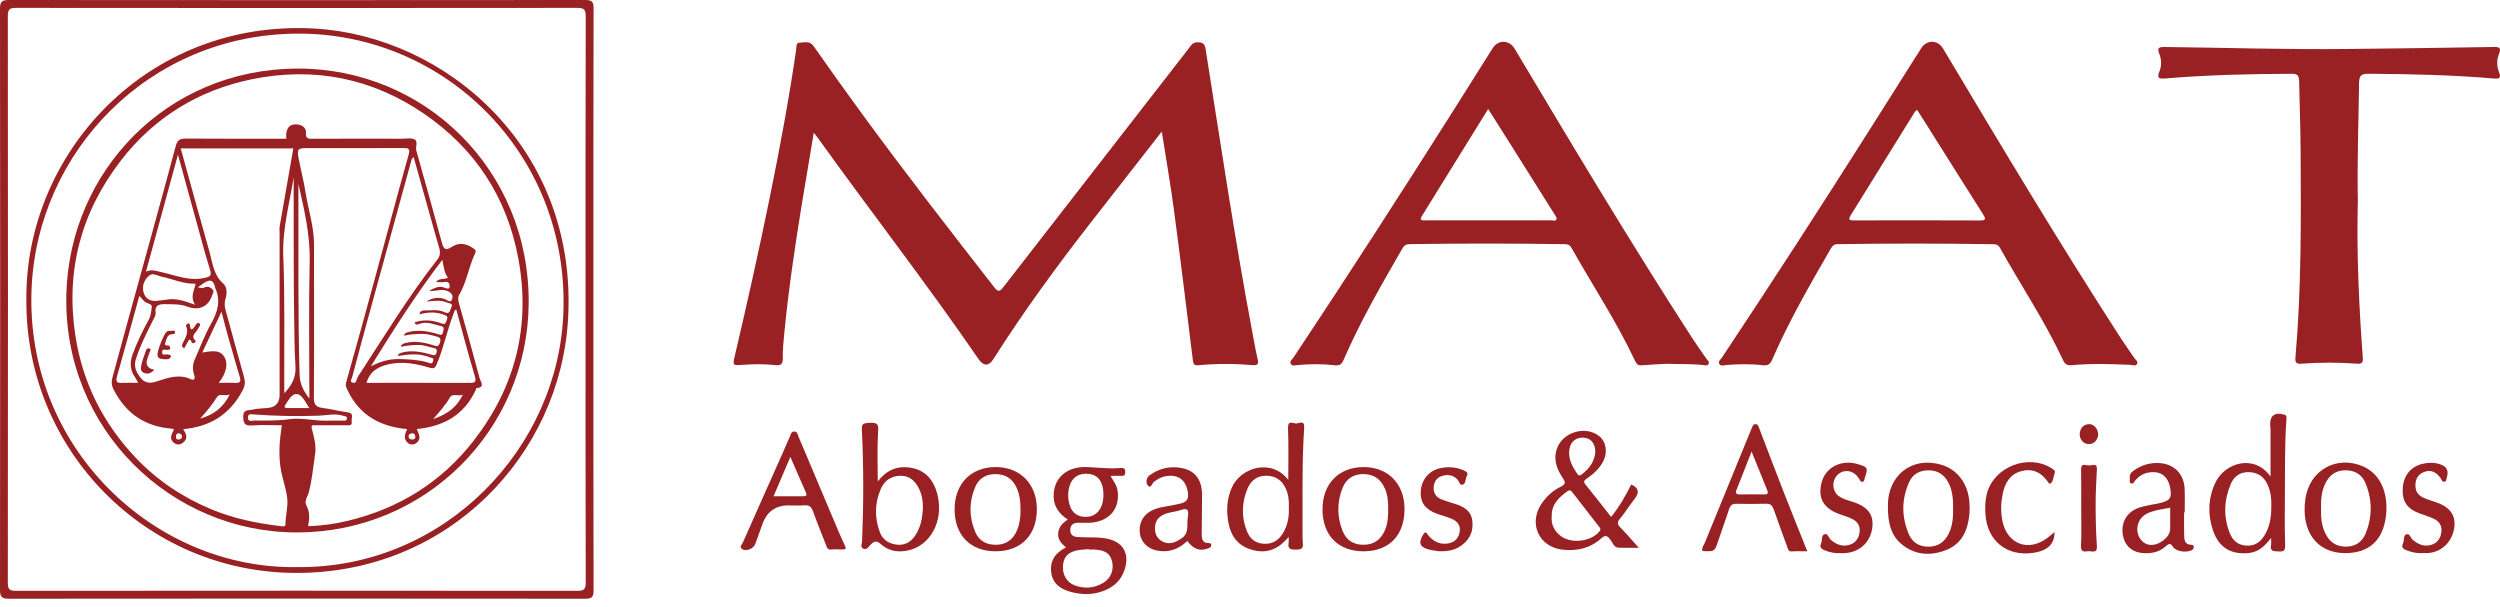
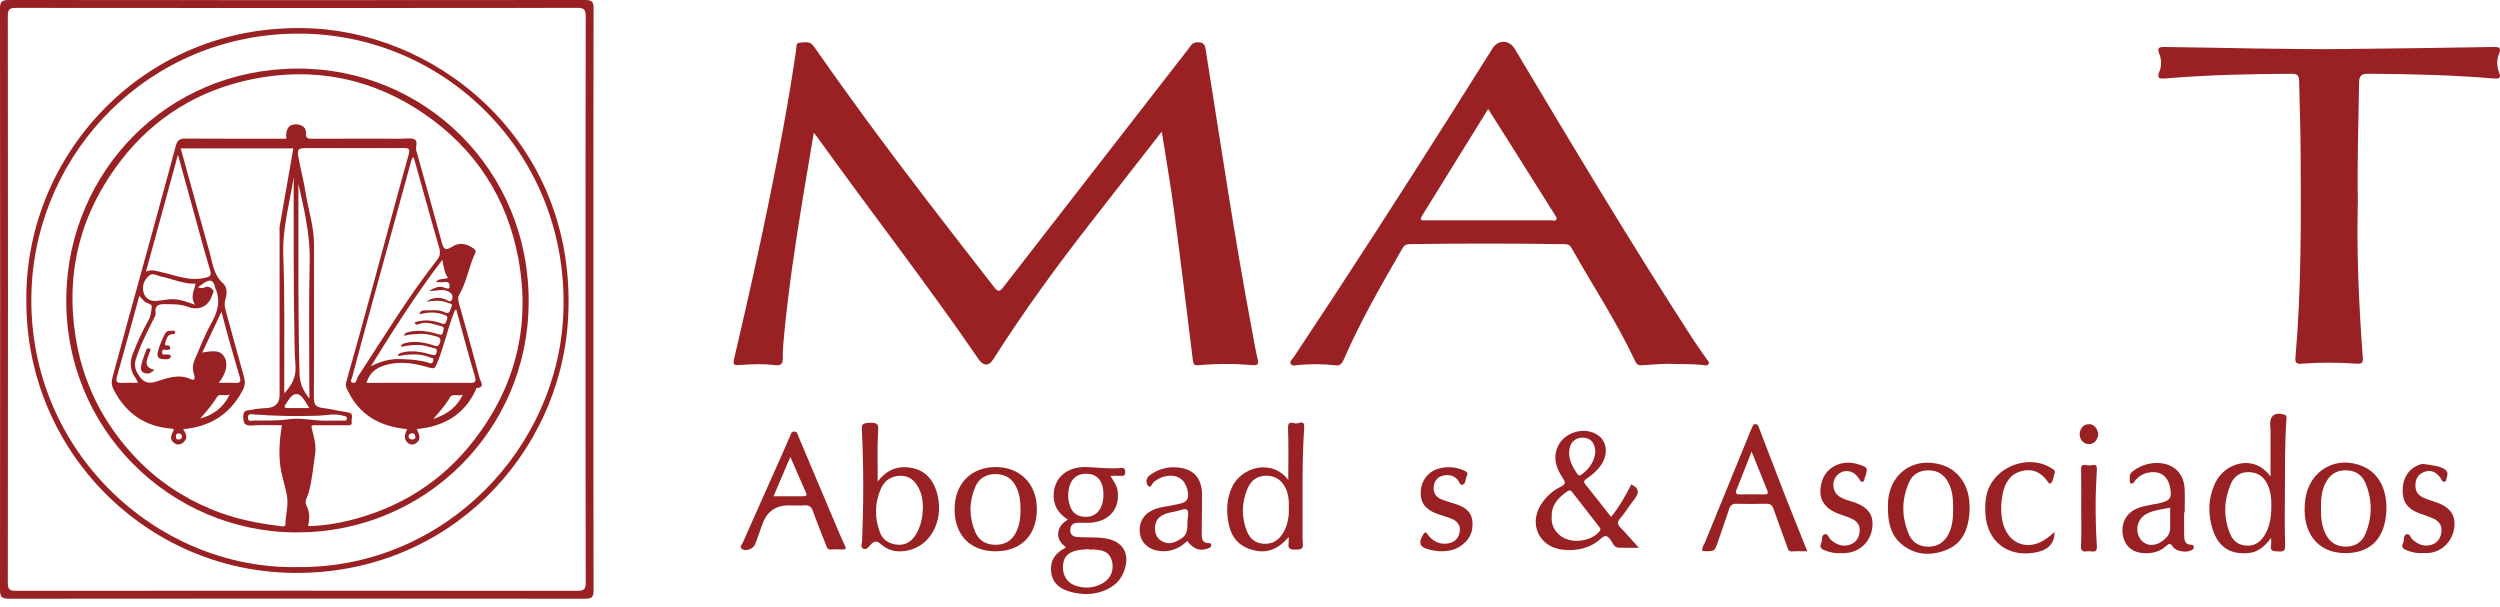
<svg xmlns="http://www.w3.org/2000/svg" width="177" height="43" viewBox="0 0 177 43" fill="none">
  <g clip-path="url(#clip0_1_42)">
    <path d="M82.255 9.316C80.552 11.5 78.959 13.546 77.359 15.589C74.866 18.774 72.483 22.039 70.312 25.455C70.006 25.936 69.627 25.93 69.289 25.437C65.638 20.111 61.669 15.015 57.908 9.771C57.834 9.668 57.753 9.571 57.615 9.398C57.33 11.095 57.055 12.709 56.791 14.325C56.282 17.437 55.82 20.557 55.516 23.699C55.462 24.253 55.412 24.81 55.422 25.365C55.43 25.811 55.254 25.897 54.856 25.849C54.084 25.756 53.307 25.779 52.53 25.833C51.872 25.879 51.865 25.87 52.032 25.158C52.907 21.44 53.738 17.712 54.502 13.969C55.209 10.496 55.861 7.014 56.37 3.507C56.396 3.328 56.331 3.028 56.613 3.022C56.954 3.016 57.321 2.862 57.611 3.275C58.768 4.932 59.945 6.576 61.14 8.207C64.143 12.308 67.262 16.32 70.386 20.331C70.684 20.713 70.799 20.633 71.048 20.313C75.413 14.683 79.784 9.06 84.157 3.437C84.31 3.24 84.418 3.004 84.746 2.995C85.118 2.984 85.29 3.056 85.358 3.483C86.425 10.188 87.419 16.905 88.676 23.578C88.793 24.198 88.897 24.822 89.043 25.434C89.123 25.77 89.037 25.882 88.702 25.852C87.41 25.741 86.115 25.738 84.824 25.861C84.549 25.888 84.488 25.773 84.457 25.525C84.018 21.97 83.587 18.414 83.115 14.864C82.876 13.065 82.561 11.275 82.255 9.316Z" fill="#992123" />
    <path d="M166.933 14.314C166.844 17.924 167.01 21.631 167.287 25.333C167.311 25.648 167.231 25.775 166.902 25.751C165.574 25.654 164.242 25.651 162.914 25.751C162.594 25.775 162.487 25.663 162.515 25.343C162.942 20.454 162.911 15.555 162.883 10.654C162.874 9.022 162.81 7.389 162.778 5.757C162.77 5.421 162.713 5.221 162.284 5.224C159.287 5.236 156.294 5.303 153.305 5.555C152.902 5.589 152.678 5.564 152.883 5.069C153.052 4.663 153.04 4.225 152.881 3.817C152.724 3.415 152.807 3.321 153.25 3.327C157.598 3.376 161.945 3.519 166.293 3.467C169.714 3.427 173.137 3.389 176.558 3.327C176.994 3.319 177.09 3.403 176.929 3.814C176.761 4.24 176.761 4.695 176.935 5.121C177.111 5.558 176.911 5.587 176.56 5.558C173.61 5.306 170.652 5.24 167.694 5.223C167.203 5.22 167.029 5.327 167.022 5.858C166.988 8.642 166.878 11.425 166.937 14.314H166.933Z" fill="#992123" />
-     <path d="M171.48 39.16C171.115 39.185 170.744 39.097 170.375 38.956C170.116 38.856 170.002 38.728 170.134 38.466C170.24 38.256 170.134 37.912 170.371 37.83C170.621 37.744 170.669 38.099 170.833 38.232C171.165 38.497 171.512 38.682 171.951 38.615C172.449 38.539 172.743 38.25 172.837 37.752C172.926 37.288 172.746 36.941 172.339 36.741C172.01 36.579 171.65 36.478 171.305 36.35C170.418 36.022 170.062 35.492 170.113 34.576C170.162 33.69 170.663 33.05 171.496 32.843C171.914 32.74 172.336 32.732 172.754 32.868C173.225 33.022 173.385 33.332 173.236 33.799C173.199 33.916 173.22 34.082 173.052 34.105C172.877 34.131 172.872 33.948 172.8 33.852C172.495 33.441 172.124 33.212 171.607 33.423C171.124 33.62 170.977 34.019 171.019 34.508C171.048 34.858 171.265 35.088 171.561 35.228C171.828 35.353 172.113 35.441 172.394 35.531C173.426 35.863 173.875 36.449 173.765 37.333C173.641 38.342 172.869 39.099 171.899 39.155C171.77 39.163 171.64 39.155 171.48 39.155V39.16Z" fill="#992123" />
+     <path d="M171.48 39.16C171.115 39.185 170.744 39.097 170.375 38.956C170.116 38.856 170.002 38.728 170.134 38.466C170.24 38.256 170.134 37.912 170.371 37.83C170.621 37.744 170.669 38.099 170.833 38.232C171.165 38.497 171.512 38.682 171.951 38.615C172.449 38.539 172.743 38.25 172.837 37.752C172.926 37.288 172.746 36.941 172.339 36.741C172.01 36.579 171.65 36.478 171.305 36.35C170.418 36.022 170.062 35.492 170.113 34.576C170.162 33.69 170.663 33.05 171.496 32.843C173.225 33.022 173.385 33.332 173.236 33.799C173.199 33.916 173.22 34.082 173.052 34.105C172.877 34.131 172.872 33.948 172.8 33.852C172.495 33.441 172.124 33.212 171.607 33.423C171.124 33.62 170.977 34.019 171.019 34.508C171.048 34.858 171.265 35.088 171.561 35.228C171.828 35.353 172.113 35.441 172.394 35.531C173.426 35.863 173.875 36.449 173.765 37.333C173.641 38.342 172.869 39.099 171.899 39.155C171.77 39.163 171.64 39.155 171.48 39.155V39.16Z" fill="#992123" />
    <path d="M130.285 39.161C129.926 39.187 129.535 39.108 129.151 38.947C128.914 38.849 128.822 38.698 128.933 38.473C129.04 38.259 128.926 37.913 129.167 37.828C129.419 37.741 129.47 38.093 129.633 38.229C129.993 38.528 130.381 38.707 130.857 38.597C131.327 38.488 131.584 38.169 131.655 37.708C131.722 37.273 131.539 36.939 131.149 36.749C130.886 36.619 130.605 36.524 130.325 36.432C129.084 36.022 128.64 35.222 129.006 34.044C129.313 33.059 130.401 32.534 131.486 32.849C132.255 33.071 132.272 33.105 132.024 33.843C131.99 33.945 132.011 34.08 131.87 34.108C131.725 34.138 131.698 34.006 131.637 33.918C131.564 33.812 131.492 33.7 131.397 33.614C130.997 33.242 130.41 33.267 130.057 33.662C129.68 34.083 129.725 34.761 130.155 35.099C130.438 35.321 130.78 35.407 131.117 35.511C132.257 35.866 132.693 36.448 132.55 37.419C132.402 38.432 131.597 39.136 130.561 39.161C130.487 39.163 130.413 39.161 130.284 39.161H130.285Z" fill="#992123" />
    <path d="M145.46 37.669C145.465 38.534 144.964 38.992 143.953 39.142C142.072 39.422 140.671 38.275 140.567 36.375C140.54 35.891 140.549 35.411 140.675 34.938C141.176 33.042 143.616 32.096 145.265 33.164C145.386 33.243 145.546 33.313 145.469 33.504C145.373 33.741 145.395 34.035 145.197 34.214C145.09 34.309 145.013 34.149 144.952 34.064C144.478 33.397 143.83 33.143 143.059 33.371C142.284 33.599 141.938 34.229 141.787 34.984C141.663 35.609 141.642 36.232 141.766 36.863C142.092 38.516 143.597 39.103 144.945 38.092C145.103 37.973 145.253 37.842 145.463 37.669H145.46Z" fill="#992123" />
    <path d="M101.912 39.032C101.771 39.009 101.494 38.984 101.226 38.92C100.513 38.753 100.388 38.445 100.774 37.824C100.948 37.544 101.037 37.803 101.123 37.904C101.454 38.295 101.848 38.528 102.376 38.493C102.877 38.458 103.22 38.214 103.334 37.72C103.449 37.219 103.19 36.896 102.748 36.718C102.423 36.585 102.081 36.499 101.752 36.38C100.919 36.079 100.554 35.589 100.587 34.825C100.622 33.991 101.152 33.33 101.959 33.149C102.53 33.023 103.092 33.062 103.639 33.307C103.839 33.397 103.974 33.47 103.847 33.706C103.737 33.909 103.789 34.245 103.559 34.317C103.337 34.386 103.304 34.05 103.16 33.918C102.836 33.617 102.468 33.577 102.077 33.703C101.697 33.825 101.527 34.138 101.503 34.514C101.476 34.937 101.706 35.219 102.085 35.368C102.378 35.483 102.68 35.568 102.979 35.662C103.608 35.858 104.161 36.138 104.242 36.892C104.331 37.721 103.979 38.33 103.274 38.744C102.896 38.966 102.478 39.033 101.911 39.033L101.912 39.032Z" fill="#992123" />
    <path d="M147.349 35.965C147.349 35.094 147.362 34.222 147.342 33.352C147.334 33.039 147.352 32.838 147.745 32.937C147.865 32.968 148.006 32.954 148.13 32.928C148.424 32.865 148.471 33.002 148.458 33.258C148.418 34.073 148.37 34.887 148.37 35.702C148.37 36.683 148.393 37.666 148.458 38.646C148.498 39.251 148.084 38.992 147.835 39.026C147.561 39.063 147.309 39.1 147.334 38.634C147.383 37.746 147.348 36.855 147.348 35.965H147.349Z" fill="#992123" />
    <path d="M148.545 30.853C148.462 31.2 148.255 31.461 147.829 31.438C147.463 31.418 147.184 31.021 147.251 30.631C147.316 30.254 147.548 30.03 147.932 30.03C148.287 30.03 148.593 30.442 148.545 30.855V30.853Z" fill="#992123" />
-     <path d="M150.831 25.831C149.445 25.772 148.058 25.72 146.673 25.857C146.331 25.891 146.188 25.765 146.055 25.477C144.764 22.716 143.071 20.183 141.587 17.532C141.479 17.339 141.345 17.293 141.142 17.29C137.46 17.234 133.776 17.23 130.094 17.287C129.845 17.291 129.734 17.406 129.626 17.593C128.143 20.162 126.655 22.728 125.475 25.456C125.331 25.788 125.171 25.901 124.821 25.86C123.955 25.756 123.088 25.773 122.219 25.843C122.047 25.857 121.818 25.955 121.717 25.748C121.635 25.578 121.824 25.447 121.913 25.316C125.456 19.989 128.929 14.619 132.353 9.215C133.573 7.29 134.789 5.36 136.009 3.433C136.413 2.792 137.189 2.801 137.576 3.449C141.698 10.359 145.831 17.264 150.203 24.021C150.495 24.472 150.813 24.905 151.113 25.352C151.2 25.482 151.405 25.593 151.297 25.775C151.193 25.948 150.994 25.839 150.836 25.834L150.831 25.831ZM135.576 7.912C134.062 10.351 132.555 12.795 131.037 15.23C130.801 15.608 130.998 15.605 131.292 15.604C134.251 15.599 137.208 15.593 140.167 15.608C140.655 15.611 140.589 15.468 140.388 15.151C139.086 13.103 137.799 11.047 136.505 8.995C136.252 8.593 135.995 8.192 135.73 7.775C135.654 7.841 135.603 7.869 135.576 7.911V7.912Z" fill="#992123" />
    <path d="M117.986 25.756C117.413 25.788 116.841 25.809 116.271 25.861C116.01 25.885 115.879 25.806 115.767 25.564C114.466 22.786 112.771 20.234 111.273 17.568C111.158 17.363 111.026 17.291 110.793 17.287C107.129 17.233 103.464 17.229 99.8 17.285C99.536 17.29 99.402 17.392 99.281 17.604C97.801 20.174 96.313 22.74 95.132 25.468C95.002 25.765 94.866 25.903 94.527 25.863C93.643 25.759 92.757 25.765 91.87 25.846C91.712 25.861 91.504 25.936 91.402 25.782C91.268 25.581 91.492 25.444 91.584 25.304C95.468 19.471 99.258 13.575 103.008 7.654C103.9 6.244 104.786 4.831 105.677 3.419C106.076 2.789 106.856 2.81 107.243 3.459C111.368 10.368 115.497 17.275 119.871 24.03C120.174 24.496 120.504 24.944 120.817 25.404C120.894 25.517 121.065 25.619 120.953 25.785C120.869 25.912 120.715 25.863 120.592 25.848C119.725 25.744 118.854 25.796 117.984 25.756H117.986ZM100.685 15.267C100.452 15.643 100.713 15.602 100.944 15.602C103.901 15.602 106.86 15.602 109.818 15.598C109.951 15.598 110.148 15.689 110.205 15.507C110.233 15.418 110.125 15.275 110.058 15.169C108.995 13.474 107.931 11.783 106.865 10.091C106.383 9.325 105.898 8.563 105.362 7.716C103.764 10.298 102.226 12.785 100.686 15.269L100.685 15.267Z" fill="#992123" />
    <path d="M42.013 21.223C42.013 28.079 42.007 34.935 42.026 41.791C42.026 42.297 41.887 42.39 41.414 42.39C27.822 42.376 14.231 42.376 0.639 42.39C0.148 42.39 -0.001 42.287 1.08777e-05 41.764C0.016 28.05 0.016 14.338 1.08777e-05 0.625C1.08777e-05 0.103 0.148 0 0.639 0C14.231 0.013 27.822 0.013 41.414 0C41.887 0 42.028 0.091 42.026 0.597C42.007 7.471 42.013 14.347 42.013 21.221V21.223ZM41.47 1.156C41.472 0.648 41.329 0.558 40.856 0.558C27.617 0.572 14.378 0.572 1.137 0.558C0.685 0.558 0.554 0.655 0.554 1.129C0.568 14.506 0.568 27.885 0.554 41.263C0.554 41.738 0.688 41.831 1.138 41.831C14.378 41.818 27.617 41.818 40.858 41.831C41.332 41.831 41.472 41.738 41.47 41.233C41.451 34.563 41.457 27.893 41.457 21.221C41.457 14.549 41.449 7.844 41.47 1.154V1.156Z" fill="#992123" />
    <path d="M114.065 36.6C114.664 35.864 115.093 35.09 115.494 34.3C116.082 34.567 116.056 34.919 115.7 35.364C115.353 35.797 115.07 36.283 114.71 36.704C114.492 36.959 114.489 37.108 114.72 37.342C115.139 37.769 115.528 38.227 116.027 38.782C115.455 38.782 115.039 38.788 114.622 38.78C114.253 38.773 114.182 38.42 114.01 38.199C113.804 37.937 113.661 37.848 113.364 38.117C112.588 38.817 111.651 39.033 110.629 38.917C108.974 38.729 108.206 37.102 109.118 35.699C109.468 35.161 109.933 34.734 110.51 34.454C110.821 34.303 110.861 34.165 110.664 33.875C110.239 33.243 109.96 32.57 110.224 31.781C110.627 30.578 112.287 30.094 113.257 30.905C113.716 31.291 113.83 32.013 113.518 32.642C113.254 33.172 112.822 33.553 112.348 33.882C112.164 34.009 112.081 34.095 112.255 34.308C112.86 35.054 113.45 35.814 114.068 36.598L114.065 36.6ZM110.448 37.91C111.187 38.524 112.621 38.369 113.233 37.633C113.377 37.461 113.283 37.379 113.192 37.261C112.578 36.473 111.963 35.685 111.353 34.893C111.241 34.746 111.156 34.648 110.959 34.791C110.353 35.227 109.841 35.714 109.861 36.563C109.812 37.102 110.022 37.557 110.449 37.91H110.448ZM112.155 30.99C111.622 30.941 111.216 31.237 111.121 31.767C110.995 32.461 111.313 33.023 111.684 33.566C111.794 33.727 111.896 33.651 112.006 33.571C112.553 33.167 112.886 32.639 112.948 32.031C112.951 31.403 112.651 31.038 112.157 30.992L112.155 30.99Z" fill="#992123" />
    <path d="M78.621 33.691C78.827 34.05 79.073 34.351 79.127 34.75C79.296 35.974 78.597 36.86 77.316 37C76.987 37.036 76.652 37.005 76.318 37.011C75.997 37.017 75.789 37.158 75.774 37.505C75.76 37.866 75.982 38 76.293 38.022C76.956 38.07 77.624 38.007 78.285 38.12C79.479 38.326 79.993 39.145 79.633 40.302C79.402 41.045 78.896 41.531 78.188 41.813C77.4 42.129 76.588 42.119 75.789 41.901C75.072 41.705 74.502 41.304 74.421 40.479C74.341 39.681 74.722 39.133 75.468 38.761C75.144 38.482 74.874 38.187 74.919 37.742C74.96 37.322 75.211 37.036 75.601 36.786C74.879 36.327 74.535 35.705 74.605 34.902C74.707 33.717 75.647 33.001 77.015 33.069C77.79 33.108 78.563 33.202 79.34 33.136C79.575 33.117 79.67 33.173 79.667 33.429C79.664 33.672 79.553 33.702 79.359 33.693C79.124 33.682 78.89 33.69 78.619 33.69L78.621 33.691ZM77.094 38.878C76.8 38.908 76.501 38.908 76.216 38.975C75.568 39.127 75.288 39.471 75.255 40.092C75.223 40.685 75.533 41.228 76.058 41.431C76.751 41.699 77.439 41.654 78.085 41.283C78.638 40.966 78.879 40.372 78.736 39.763C78.604 39.199 78.275 38.962 77.54 38.911C77.393 38.901 77.245 38.911 77.097 38.911C77.097 38.901 77.095 38.889 77.094 38.878ZM77.154 33.562C76.467 33.447 75.918 33.758 75.725 34.406C75.591 34.859 75.595 35.325 75.739 35.778C75.911 36.32 76.292 36.589 76.859 36.595C77.636 36.603 78.12 36.007 78.125 35.03C78.13 34.18 77.792 33.668 77.156 33.56L77.154 33.562Z" fill="#992123" />
    <path d="M160.791 38.091C160.338 38.68 159.892 39.078 159.245 39.149C157.959 39.292 157.088 38.77 156.675 37.535C156.297 36.405 156.331 35.278 156.847 34.177C157.5 32.782 159.573 32.097 160.753 33.738C160.753 32.573 160.753 31.474 160.753 30.374C160.753 30.299 160.734 30.226 160.729 30.152C160.688 29.428 161.036 29.155 161.736 29.359C161.914 29.412 161.89 29.55 161.881 29.674C161.746 31.473 161.789 33.275 161.77 35.075C161.756 36.244 161.755 37.414 161.788 38.584C161.798 38.956 161.713 39.069 161.34 39.042C161.014 39.018 160.689 39.081 160.79 38.575C160.814 38.458 160.793 38.333 160.793 38.089L160.791 38.091ZM160.56 34.347C160.31 33.77 159.884 33.449 159.236 33.426C158.596 33.406 158.166 33.729 157.935 34.275C157.449 35.428 157.407 36.609 157.884 37.781C158.088 38.28 158.455 38.587 159.014 38.628C159.594 38.673 160.006 38.411 160.307 37.937C160.707 37.304 160.818 36.6 160.809 35.778C160.828 35.343 160.772 34.829 160.56 34.347Z" fill="#992123" />
    <path d="M91.236 38.009C90.42 39.014 89.487 39.245 88.424 38.856C87.365 38.469 87.001 37.577 86.906 36.539C86.842 35.849 86.923 35.185 87.208 34.53C87.835 33.093 90.02 32.424 91.21 33.977C91.21 32.75 91.24 31.574 91.194 30.402C91.178 29.977 91.246 29.846 91.658 29.968C91.741 29.992 91.847 29.982 91.931 29.954C92.333 29.82 92.352 30.046 92.333 30.351C92.181 32.685 92.226 35.023 92.22 37.359C92.22 37.73 92.207 38.104 92.242 38.472C92.282 38.88 92.078 38.908 91.75 38.913C91.405 38.916 91.159 38.893 91.233 38.452C91.251 38.348 91.236 38.236 91.236 38.012V38.009ZM91.059 34.649C90.785 34.007 90.318 33.682 89.644 33.682C88.991 33.682 88.558 34.025 88.318 34.604C87.912 35.587 87.884 36.591 88.271 37.586C88.473 38.102 88.833 38.444 89.423 38.494C90.072 38.551 90.53 38.265 90.847 37.726C91.168 37.184 91.276 36.585 91.249 35.937C91.267 35.513 91.239 35.072 91.059 34.651V34.649Z" fill="#992123" />
    <path d="M62.147 34.079C62.701 33.38 63.334 33.041 64.127 33.078C65.346 33.135 66.111 33.834 66.395 35.129C66.788 36.913 65.878 38.604 64.327 38.963C63.622 39.127 62.937 39.033 62.394 38.549C62.077 38.266 61.899 38.286 61.638 38.566C61.508 38.707 61.368 38.939 61.14 38.853C60.881 38.755 61.029 38.493 61.036 38.315C61.145 35.7 61.149 33.084 61.023 30.47C61.004 30.076 61.023 29.97 61.523 29.936C62.252 29.887 62.197 30.135 62.164 30.685C62.099 31.772 62.145 32.865 62.145 34.08L62.147 34.079ZM65.079 34.627C64.814 34.079 64.422 33.677 63.765 33.684C63.115 33.691 62.627 34.006 62.367 34.6C61.926 35.61 61.91 36.649 62.293 37.679C62.499 38.235 62.95 38.509 63.528 38.564C64.081 38.618 64.49 38.366 64.793 37.922C65.203 37.319 65.309 36.627 65.344 35.965C65.344 35.468 65.275 35.03 65.077 34.624L65.079 34.627Z" fill="#992123" />
    <path d="M127.958 39.033C127.563 39.033 127.217 39.015 126.871 39.039C126.6 39.057 126.59 38.868 126.529 38.697C126.214 37.825 125.887 36.959 125.586 36.083C125.49 35.803 125.367 35.654 125.043 35.665C124.341 35.687 123.637 35.68 122.932 35.668C122.646 35.663 122.506 35.772 122.418 36.049C122.182 36.791 121.908 37.52 121.662 38.259C121.397 39.056 121.404 39.059 120.524 39.012C120.473 38.777 120.632 38.598 120.71 38.406C121.778 35.779 122.855 33.157 123.93 30.534C123.958 30.466 123.985 30.396 124.018 30.33C124.08 30.204 124.098 30.024 124.293 30.03C124.485 30.035 124.508 30.211 124.559 30.344C125.158 31.9 125.748 33.461 126.354 35.014C126.871 36.339 127.408 37.657 127.959 39.035L127.958 39.033ZM122.956 34.645C122.845 34.917 122.909 35.011 123.199 35.005C123.769 34.995 124.339 34.996 124.91 35.005C125.134 35.009 125.217 34.947 125.125 34.722C124.774 33.858 124.425 32.992 124.013 31.968C123.619 32.969 123.296 33.811 122.958 34.645H122.956Z" fill="#992123" />
    <path d="M55.894 35.782C54.958 35.764 54.327 36.187 54.001 37.051C53.819 37.537 53.645 38.026 53.473 38.515C53.36 38.837 52.831 39.065 52.553 38.883C52.306 38.722 52.535 38.546 52.596 38.408C53.553 36.238 54.523 34.073 55.488 31.907C55.639 31.569 55.775 31.224 55.932 30.889C55.998 30.749 56.014 30.542 56.244 30.552C56.471 30.563 56.475 30.773 56.534 30.913C57.476 33.13 58.407 35.352 59.345 37.571C59.496 37.93 59.656 38.284 59.825 38.636C59.917 38.828 59.883 38.908 59.664 38.904C59.386 38.898 59.108 38.881 58.834 38.907C58.567 38.931 58.54 38.737 58.475 38.572C58.165 37.778 57.843 36.989 57.556 36.186C57.443 35.872 57.278 35.751 56.946 35.778C56.598 35.808 56.244 35.784 55.892 35.784L55.894 35.782ZM56.846 35.135C57.049 35.135 57.167 35.109 57.053 34.855C56.693 34.055 56.349 33.248 55.958 32.347C55.541 33.319 55.172 34.181 54.766 35.135C55.517 35.135 56.183 35.133 56.847 35.135H56.846Z" fill="#992123" />
    <path d="M166.023 39.161C164.028 39.154 162.902 37.62 163.218 35.339C163.501 33.297 165.414 32.208 167.296 33.018C168.506 33.539 169.118 34.859 168.924 36.531C168.725 38.256 167.72 39.167 166.023 39.161ZM164.643 37.779C164.929 38.363 165.369 38.685 166.033 38.701C166.727 38.718 167.224 38.4 167.479 37.785C167.968 36.607 167.965 35.4 167.484 34.22C167.234 33.604 166.733 33.289 166.041 33.297C165.372 33.304 164.93 33.638 164.641 34.21C164.357 34.771 164.314 35.379 164.33 35.994C164.309 36.61 164.364 37.212 164.641 37.779H164.643Z" fill="#992123" />
    <path d="M133.664 35.763C133.668 33.665 135.353 32.292 137.436 32.901C138.601 33.242 139.36 34.268 139.437 35.617C139.451 35.857 139.457 36.101 139.437 36.341C139.343 37.456 138.963 38.441 137.875 38.904C136.8 39.361 135.693 39.344 134.722 38.601C133.871 37.951 133.644 37.002 133.665 35.763H133.664ZM137.937 34.152C137.641 33.598 137.196 33.307 136.557 33.3C135.915 33.292 135.423 33.565 135.168 34.132C134.618 35.358 134.621 36.619 135.158 37.845C135.413 38.429 135.915 38.725 136.585 38.704C137.224 38.683 137.66 38.377 137.949 37.824C138.25 37.246 138.287 36.621 138.281 35.986C138.283 35.353 138.246 34.728 137.937 34.152Z" fill="#992123" />
    <path d="M67.586 36.046C67.59 34.262 68.734 33.079 70.469 33.068C72.222 33.056 73.413 34.262 73.41 36.05C73.407 37.889 72.292 39.03 70.493 39.032C68.696 39.033 67.58 37.888 67.586 36.046ZM71.963 34.505C71.674 33.895 71.201 33.58 70.516 33.566C69.827 33.553 69.311 33.858 69.05 34.467C68.6 35.516 68.6 36.603 69.043 37.657C69.314 38.303 69.857 38.589 70.555 38.57C71.262 38.551 71.735 38.187 72.003 37.548C72.199 37.081 72.26 36.584 72.251 36.077C72.254 35.535 72.199 35.002 71.963 34.505Z" fill="#992123" />
-     <path d="M93.633 36.071C93.63 34.254 94.777 33.071 96.546 33.069C98.273 33.066 99.435 34.254 99.441 36.028C99.447 37.891 98.363 39.021 96.561 39.033C94.758 39.045 93.636 37.91 93.633 36.073V36.071ZM98.037 34.564C97.752 33.931 97.284 33.583 96.574 33.566C95.836 33.55 95.311 33.888 95.05 34.552C94.656 35.554 94.654 36.588 95.056 37.593C95.324 38.266 95.859 38.588 96.586 38.569C97.29 38.551 97.764 38.198 98.044 37.56C98.251 37.09 98.285 36.592 98.283 36.089C98.288 35.566 98.259 35.05 98.04 34.564H98.037Z" fill="#992123" />
    <path d="M154.635 36.275C154.635 36.794 154.626 37.313 154.638 37.831C154.645 38.189 154.644 38.57 155.164 38.572C155.274 38.572 155.326 38.645 155.321 38.753C155.318 38.861 155.244 38.907 155.16 38.954C154.803 39.148 154.063 39.053 153.845 38.713C153.66 38.424 153.543 38.493 153.35 38.667C152.914 39.062 152.392 39.191 151.813 39.166C151.074 39.135 150.551 38.773 150.351 38.113C150.121 37.356 150.364 36.598 150.96 36.187C151.418 35.872 151.956 35.818 152.477 35.702C152.53 35.69 152.586 35.688 152.641 35.678C153.623 35.486 153.778 35.319 153.658 34.595C153.511 33.72 152.979 33.318 152.143 33.452C151.741 33.516 151.421 33.72 151.163 34.031C151.085 34.125 151.028 34.292 150.87 34.22C150.724 34.153 150.81 33.991 150.793 33.87C150.756 33.626 150.852 33.464 151.061 33.318C151.612 32.931 152.21 32.744 152.883 32.785C153.919 32.846 154.625 33.544 154.672 34.609C154.697 35.164 154.677 35.721 154.677 36.277C154.663 36.277 154.648 36.277 154.635 36.277V36.275ZM151.99 36.373C151.334 36.706 151.123 37.541 151.524 38.14C151.879 38.671 152.537 38.726 153.135 38.28C153.43 38.059 153.645 37.794 153.649 37.406C153.654 36.925 153.649 36.445 153.649 35.943C153.08 36.059 152.505 36.111 151.989 36.372L151.99 36.373Z" fill="#992123" />
    <path d="M84.062 38.303C83.425 38.907 82.715 39.143 81.894 38.975C81.23 38.84 80.78 38.366 80.702 37.749C80.611 37.047 80.918 36.463 81.545 36.144C82.067 35.879 82.651 35.863 83.206 35.733C83.673 35.624 84.199 35.614 84.108 34.89C84.015 34.15 83.585 33.694 82.903 33.684C82.442 33.677 82.042 33.833 81.685 34.132C81.559 34.238 81.477 34.622 81.27 34.378C81.133 34.217 81.109 33.855 81.406 33.642C81.969 33.237 82.593 33.044 83.278 33.087C84.497 33.164 85.108 33.836 85.106 35.069C85.105 35.94 85.085 36.811 85.082 37.682C85.082 38.058 85.051 38.466 85.618 38.454C85.692 38.454 85.76 38.493 85.758 38.588C85.758 38.722 85.674 38.768 85.561 38.816C84.987 39.053 84.5 38.896 84.062 38.303ZM83.615 36.105C83.306 36.217 82.967 36.238 82.651 36.335C82.186 36.478 81.817 36.729 81.778 37.28C81.745 37.745 81.882 38.128 82.316 38.345C82.811 38.591 83.237 38.394 83.655 38.114C84.255 37.714 83.982 37.073 84.111 36.551C84.163 36.147 84.088 35.934 83.615 36.105Z" fill="#992123" />
    <path d="M1.865 21.28C1.754 10.849 10.441 1.369 22.236 2.019C31.492 2.53 40.926 10.436 40.218 22.602C39.66 32.156 31.797 40.63 20.872 40.563C10.319 40.497 1.829 31.897 1.865 21.28ZM39.893 21.952C40.201 10.819 31.431 2.325 21.046 2.381C10.543 2.438 2.655 10.736 2.237 20.414C1.749 31.695 10.953 40.332 21.068 40.15C31.458 40.244 39.623 31.726 39.893 21.954V21.952Z" fill="#992123" />
    <path d="M31.821 18.408C32.094 18.408 32.367 18.412 32.639 18.406C32.801 18.404 32.946 18.441 32.997 18.603C33.047 18.767 33.022 18.941 32.908 19.075C32.785 19.22 32.616 19.094 32.53 19.051C32.223 18.895 31.704 19.121 31.64 18.475C31.609 18.156 31.648 18.004 31.888 17.851C32.195 17.657 32.524 17.592 32.883 17.625C33.057 17.641 33.296 17.698 33.234 17.861C33.17 18.028 33.172 18.462 32.763 18.261C32.425 18.094 32.131 18.226 31.823 18.408H31.821Z" fill="#992123" />
    <path d="M14.36 26.439C14.557 26.56 14.719 26.794 14.931 26.564C15.143 26.335 14.84 26.255 14.783 26.108C14.692 25.875 14.603 25.674 14.817 25.455C14.98 25.288 15.146 25.129 15.387 25.228C15.639 25.333 15.665 25.565 15.69 25.823C15.734 26.283 15.571 26.606 15.199 26.847C14.683 27.181 14.57 27.135 14.36 26.439Z" fill="#992123" />
    <path d="M32.801 19.458C32.614 19.58 32.699 19.897 32.414 19.894C32.075 19.89 31.934 19.638 31.919 19.365C31.903 19.056 32.183 19.213 32.33 19.196C32.528 19.172 32.691 19.26 32.801 19.459V19.458Z" fill="#992123" />
    <path d="M21.358 9.48C21.301 9.8 21.133 9.823 20.938 9.824C20.691 9.826 20.561 9.724 20.57 9.47C20.576 9.309 20.767 9.132 20.789 9.182C20.899 9.45 21.273 9.287 21.358 9.48Z" fill="#992123" />
    <path d="M14.831 20.661C14.667 20.902 14.694 21.249 14.329 21.173C14.169 21.141 13.942 20.966 14.043 20.785C14.206 20.493 14.511 20.666 14.831 20.66V20.661Z" fill="#992123" />
    <path d="M14.031 26.255C13.975 25.958 14.003 25.677 14.188 25.431C14.225 25.382 14.305 25.357 14.37 25.342C14.388 25.337 14.455 25.437 14.444 25.455C14.289 25.712 14.527 26.18 14.031 26.255Z" fill="#992123" />
    <path d="M21.04 37.696C12.11 37.717 4.438 30.372 4.698 20.805C4.93 12.201 11.723 4.902 21.026 4.855C30.019 4.809 37.509 11.994 37.431 21.479C37.358 30.408 30.17 37.687 21.04 37.696ZM14.861 17.961C15.07 18.698 15.143 19.488 15.792 20.059C16.074 20.308 16.09 20.758 15.967 21.146C15.875 21.441 15.9 21.714 15.985 22.01C16.419 23.55 16.821 25.1 17.261 26.639C17.371 27.02 17.378 27.267 17.159 27.675C16.249 29.362 14.867 30.214 12.964 30.384C13.193 30.712 13.34 31.038 12.958 31.339C12.74 31.51 12.514 31.516 12.305 31.345C11.944 31.047 12.165 30.722 12.319 30.424C12.258 30.387 12.228 30.356 12.197 30.353C10.318 30.211 8.961 29.333 8.069 27.629C7.87 27.251 7.882 27.021 7.972 26.689C8.344 25.339 8.703 23.985 9.075 22.634C10.199 18.548 11.339 14.464 12.434 10.371C12.559 9.905 12.731 9.808 13.164 9.811C15.533 9.83 17.903 9.82 20.273 9.82C20.208 9.243 20.398 8.876 20.777 8.818C21.258 8.743 21.689 8.98 21.662 9.394C21.633 9.852 21.849 9.826 22.166 9.824C24.258 9.814 26.351 9.818 28.443 9.821C28.756 9.821 29.119 9.745 29.366 9.878C29.604 10.004 29.411 10.392 29.47 10.657C29.477 10.692 29.492 10.727 29.503 10.762C30.099 12.899 30.705 15.035 31.283 17.176C31.405 17.629 31.538 17.775 31.978 17.483C32.494 17.141 33.013 17.23 33.513 17.583C33.662 17.689 33.72 17.766 33.64 17.933C33.185 18.887 33.049 19.964 32.503 20.889C32.395 21.071 32.45 21.313 32.512 21.537C33.007 23.287 33.499 25.038 33.963 26.797C34.021 27.012 34.37 27.437 33.739 27.476C33.717 27.476 33.701 27.568 33.679 27.616C32.859 29.392 31.396 30.19 29.507 30.378C29.644 30.715 29.872 31.073 29.469 31.371C29.28 31.51 29.048 31.513 28.859 31.343C28.521 31.038 28.693 30.694 28.824 30.381C26.906 30.202 25.429 29.394 24.596 27.602C24.525 27.447 24.44 27.31 24.503 27.09C25.201 24.622 25.88 22.149 26.554 19.675C27.343 16.78 28.108 13.878 28.922 10.989C29.058 10.505 28.932 10.478 28.524 10.481C26.247 10.496 23.969 10.487 21.692 10.488C21.098 10.488 21.02 10.564 21.133 11.162C21.287 11.986 21.504 12.801 21.634 13.629C21.827 14.853 22.233 16.042 22.232 17.3C22.227 20.923 22.249 24.546 22.221 28.168C22.217 28.728 22.451 28.834 22.9 28.892C23.475 28.966 24.042 29.117 24.617 29.193C25.097 29.257 24.86 29.601 24.898 29.828C24.955 30.161 24.7 30.11 24.503 30.11C23.781 30.11 23.059 30.11 22.337 30.111C22.159 30.111 21.991 30.046 22.088 30.396C22.239 30.951 22.395 31.562 22.313 32.113C22.177 33.024 22.101 33.951 21.862 34.856C21.788 35.135 21.52 35.467 21.696 35.794C21.944 36.253 21.916 36.729 21.815 37.251C22.798 37.227 23.723 37.09 24.623 36.874C28.244 36.004 31.262 34.138 33.551 31.181C36.504 27.362 37.583 23.063 36.694 18.284C35.886 13.946 33.628 10.529 30.036 8.062C26.339 5.525 22.206 4.712 17.817 5.614C14.053 6.389 10.911 8.317 8.555 11.371C5.734 15.032 4.627 19.184 5.343 23.8C5.86 27.133 7.319 29.994 9.615 32.415C11.142 34.025 12.968 35.239 15.029 36.085C16.555 36.712 18.152 37.044 19.781 37.237C19.925 37.255 20.212 37.33 20.211 37.133C20.208 36.515 20.401 35.906 20.34 35.304C20.275 34.662 20.041 34.04 19.913 33.401C19.698 32.312 19.777 31.222 19.958 30.11C19.25 30.11 18.545 30.068 17.845 30.123C17.304 30.165 17.226 29.951 17.223 29.474C17.218 28.987 17.583 29.069 17.812 29.014C18.182 28.923 18.573 28.919 18.956 28.884C19.516 28.835 19.796 28.524 19.796 27.952C19.796 24.125 19.796 20.298 19.796 16.471C19.796 16.322 19.777 16.17 19.802 16.025C20.119 14.192 20.442 12.36 20.767 10.506H12.795C13.491 13.021 14.166 15.494 14.866 17.958L14.861 17.961ZM29.144 11.287C28.177 14.801 27.212 18.316 26.25 21.83C25.803 23.465 25.355 25.099 24.924 26.738C24.9 26.831 24.732 27.018 24.965 27.091C25.137 27.145 25.207 27.065 25.256 26.875C25.308 26.673 25.454 26.49 25.573 26.308C27.312 23.637 28.974 20.914 30.947 18.403C31.156 18.137 31.194 17.876 31.099 17.559C30.874 16.808 30.668 16.052 30.457 15.299C30.072 13.922 29.687 12.546 29.286 11.117C29.206 11.211 29.156 11.243 29.144 11.288V11.287ZM14.453 20.362C14.653 20.253 14.821 20.296 15.003 20.448C15.223 20.631 15.051 20.795 15.005 20.941C14.774 21.671 14.101 22.022 13.309 21.723C12.747 21.51 12.196 21.544 11.634 21.534C11.241 21.526 10.94 21.644 11.014 22.134C11.044 22.333 10.927 22.485 10.845 22.646C10.39 23.555 9.925 24.459 9.616 25.435C9.443 25.983 9.674 26.411 9.997 26.797C10.291 27.146 10.667 27.146 11.097 27.005C11.889 26.746 12.686 26.453 13.533 26.856C13.748 26.959 13.829 26.799 13.757 26.585C13.629 26.207 13.622 25.828 13.785 25.461C14.161 24.612 14.489 23.733 14.94 22.926C15.405 22.094 15.654 21.288 15.233 20.378C15.226 20.362 15.23 20.341 15.226 20.323C15.098 19.833 14.897 19.75 14.47 20.018C14.344 20.097 14.227 20.186 14.009 20.338C14.28 20.417 14.36 20.411 14.45 20.362H14.453ZM10.332 19.231C10.747 19.047 11.065 19.188 11.395 19.26C12.434 19.485 13.431 19.943 14.556 19.66C14.932 19.567 14.965 19.449 14.888 19.166C14.762 18.71 14.612 18.261 14.486 17.805C13.869 15.575 13.257 13.345 12.599 10.951C11.821 13.797 11.088 16.472 10.334 19.231H10.332ZM31.506 21.182C31.652 21.234 31.912 21.492 32.012 21.182C32.103 20.905 31.969 20.707 31.624 20.585C31.187 20.43 30.8 20.672 30.383 20.57C30.736 20.429 31.067 20.189 31.486 20.374C31.611 20.429 31.817 20.482 31.832 20.328C31.848 20.168 31.811 19.909 31.491 19.964C31.296 19.998 31.09 19.97 30.866 19.97C31.086 19.665 31.428 19.814 31.715 19.669C31.442 19.288 31.408 18.864 31.317 18.396C29.454 20.835 27.842 23.376 26.256 25.936C26.909 25.601 27.55 25.407 28.272 25.422C28.935 25.437 29.586 25.468 30.229 25.645C30.36 25.681 30.595 25.852 30.672 25.555C30.752 25.243 30.422 25.37 30.317 25.251C30.287 25.218 30.213 25.227 30.161 25.21C29.503 25.006 28.837 25.097 28.16 25.209C28.206 25.066 28.271 25.02 28.37 24.989C29.123 24.752 29.854 24.917 30.579 25.117C30.757 25.166 30.856 25.166 30.902 24.983C30.939 24.834 30.961 24.698 30.741 24.649C30.388 24.572 30.05 24.436 29.678 24.424C29.248 24.411 28.825 24.462 28.372 24.557C28.435 24.393 28.499 24.348 28.599 24.317C29.292 24.103 29.965 24.228 30.637 24.427C30.832 24.485 31.016 24.634 31.144 24.275C31.276 23.901 31.044 23.861 30.825 23.802C30.509 23.718 30.195 23.629 29.855 23.639C29.442 23.651 29.03 23.662 28.594 23.769C28.655 23.62 28.714 23.567 28.815 23.537C29.564 23.316 30.293 23.438 31.015 23.656C31.196 23.711 31.311 23.77 31.362 23.51C31.397 23.327 31.514 23.154 31.224 23.09C30.698 22.972 30.186 22.706 29.626 22.959C29.541 22.996 29.409 23.012 29.352 22.828C29.996 22.594 30.638 22.672 31.243 22.892C31.565 23.009 31.544 22.844 31.625 22.664C31.726 22.438 31.682 22.38 31.439 22.286C30.861 22.061 30.29 22.098 29.689 22.255C29.749 22.024 29.887 21.976 30.039 21.979C30.514 21.989 31.009 21.881 31.454 22.098C31.863 22.298 31.852 21.954 31.953 21.762C32.115 21.453 31.786 21.488 31.673 21.434C31.196 21.211 30.689 21.309 30.185 21.354C30.6 21.085 31.027 21.006 31.511 21.181L31.506 21.182ZM33.231 27.111C33.616 27.112 33.747 27.066 33.613 26.616C33.148 25.06 32.736 23.486 32.304 21.916C32.156 21.969 32.159 22.085 32.119 22.189C31.657 23.376 31.413 24.634 30.91 25.808C30.8 26.061 30.711 26.119 30.419 26.033C29.509 25.763 28.579 25.577 27.622 25.767C26.852 25.921 26.21 26.234 25.948 27.105C28.422 27.105 30.828 27.1 33.233 27.109L33.231 27.111ZM21.126 13.617C21.145 17.906 21.086 22.195 21.209 26.484C21.228 27.179 21.468 27.657 21.904 28.217C21.904 24.908 21.851 21.695 21.925 18.482C21.968 16.603 21.53 14.82 21.127 13.015C21.127 13.217 21.127 13.418 21.127 13.619L21.126 13.617ZM20.057 18.141C20.175 21.161 20.112 24.188 20.125 27.21C20.125 27.404 20.125 27.598 20.125 27.845C20.684 27.257 20.976 26.674 20.918 25.887C20.841 24.835 20.85 23.776 20.831 22.721C20.783 20.106 20.8 17.489 20.792 14.873C20.789 14.101 20.792 13.328 20.792 12.557C20.499 14.414 19.981 16.22 20.057 18.14V18.141ZM9.594 26.765C9.224 26.25 9.16 25.712 9.382 25.106C9.698 24.244 10.098 23.424 10.537 22.622C10.694 22.333 10.707 22.019 10.746 21.724C10.774 21.51 10.408 21.498 10.246 21.358C10.117 21.245 10.009 21.106 9.864 20.948C9.329 22.887 8.816 24.78 8.281 26.666C8.175 27.036 8.288 27.126 8.632 27.108C8.982 27.09 9.335 27.103 9.779 27.103C9.696 26.95 9.655 26.849 9.593 26.764L9.594 26.765ZM11.404 19.578C11.136 19.525 10.83 19.298 10.578 19.5C10.218 19.787 10.043 20.222 10.156 20.674C10.264 21.105 10.601 21.339 11.065 21.304C11.354 21.284 11.641 21.231 11.93 21.196C12.56 21.118 13.142 21.343 13.815 21.577C13.437 21.004 13.76 20.566 13.85 20.083C12.989 20.125 12.219 19.742 11.403 19.577L11.404 19.578ZM16.661 27.111C17.017 27.132 17.065 26.987 16.974 26.682C16.689 25.724 16.413 24.765 16.142 23.803C15.992 23.275 15.859 22.741 15.681 22.068C15.184 23.124 14.76 24.022 14.319 24.962C15.272 24.78 15.627 24.855 15.875 25.257C16.17 25.735 16.041 26.405 15.485 27.106C15.922 27.106 16.293 27.088 16.661 27.111ZM24.302 29.779C24.405 29.779 24.537 29.809 24.557 29.648C24.584 29.452 24.439 29.482 24.314 29.441C23.729 29.249 23.152 29.41 22.567 29.431C21.028 29.486 19.486 29.458 17.947 29.339C17.778 29.325 17.544 29.273 17.552 29.574C17.559 29.891 17.812 29.778 17.965 29.775C18.791 29.765 19.615 29.806 20.444 29.683C21.376 29.543 22.31 29.831 23.248 29.781C23.6 29.781 23.951 29.784 24.302 29.779ZM21.573 28.366C21.194 27.757 20.812 27.74 20.427 28.316C20.356 28.421 20.294 28.534 20.22 28.637C20.078 28.835 20.162 28.89 20.365 28.89C20.844 28.887 21.324 28.89 21.904 28.89C21.765 28.67 21.668 28.52 21.573 28.368V28.366ZM15.376 28.094C15.027 28.654 14.609 29.148 14.167 29.635C15.064 29.388 15.774 28.917 16.269 27.928C15.89 28.07 15.531 27.843 15.376 28.094ZM31.858 28.132C31.544 28.683 31.123 29.143 30.671 29.671C31.744 29.294 32.347 28.804 32.769 27.946C32.411 28.074 32.029 27.836 31.858 28.132ZM29.408 30.927C29.39 30.817 29.356 30.663 29.175 30.677C29.028 30.689 28.917 30.768 28.926 30.911C28.935 31.05 29.048 31.127 29.221 31.12C29.317 31.111 29.426 31.045 29.408 30.929V30.927ZM12.46 30.872C12.452 31.011 12.463 31.13 12.651 31.117C12.772 31.108 12.872 31.053 12.885 30.936C12.903 30.789 12.799 30.713 12.679 30.683C12.526 30.671 12.466 30.743 12.458 30.872H12.46Z" fill="#992123" />
    <path d="M21.206 36.524C21.206 36.633 21.129 36.676 21.041 36.697C20.93 36.723 20.823 36.715 20.8 36.575C20.78 36.458 20.805 36.363 20.955 36.36C21.08 36.357 21.151 36.427 21.206 36.525V36.524Z" fill="#992123" />
    <path d="M32.284 20.573C32.3 20.4 32.004 20.268 32.214 20.086C32.245 20.059 32.342 20.065 32.373 20.094C32.577 20.281 32.346 20.415 32.284 20.573Z" fill="#992123" />
    <path d="M13.041 27.078H12.178C12.178 27.059 12.178 27.041 12.178 27.021H13.03C13.033 27.041 13.038 27.059 13.041 27.078Z" fill="#992123" />
    <path d="M11.664 25.431C11.186 25.431 11.073 25.275 11.197 24.825C11.303 24.435 11.463 24.068 11.64 23.708C11.732 23.522 11.838 23.395 12.056 23.427C12.173 23.443 12.365 23.348 12.393 23.497C12.428 23.681 12.257 23.647 12.114 23.672C11.815 23.727 11.782 24.043 11.701 24.272C11.612 24.524 11.846 24.432 11.963 24.472C12.012 24.488 12.05 24.594 12.055 24.663C12.062 24.761 11.966 24.743 11.899 24.765C11.749 24.813 11.469 24.631 11.474 24.944C11.477 25.209 11.729 25.06 11.87 25.097C11.97 25.124 12.135 25.1 12.088 25.26C12.028 25.458 11.831 25.437 11.664 25.434V25.431Z" fill="#992123" />
-     <path d="M13.387 24.046C13.268 24.259 13.155 24.457 13.039 24.664C12.847 24.563 12.875 24.418 12.927 24.316C13.124 23.924 13.385 23.552 13.17 23.076C13.155 23.044 13.227 22.941 13.281 22.913C13.401 22.852 13.444 22.945 13.451 23.044C13.478 23.435 13.629 23.354 13.779 23.121C13.872 22.975 13.957 22.78 14.136 22.908C14.243 22.986 14.08 23.145 14.025 23.269C13.902 23.547 13.438 23.772 13.866 24.153C13.868 24.153 13.81 24.25 13.766 24.274C13.512 24.409 13.591 24.031 13.387 24.047V24.046Z" fill="#992123" />
    <path d="M10.924 26.181C10.669 26.461 10.403 26.514 10.146 26.375C9.902 26.244 9.981 25.964 10.024 25.765C10.097 25.429 10.242 25.111 10.352 24.785C10.389 24.673 10.464 24.636 10.562 24.669C10.739 24.727 10.635 24.829 10.596 24.928C10.541 25.063 10.504 25.207 10.451 25.343C10.271 25.801 10.429 26.08 10.924 26.181Z" fill="#992123" />
  </g>
  <defs>
    <clipPath id="clip0_1_42">
      <rect width="177" height="42.388" fill="white" />
    </clipPath>
  </defs>
</svg>